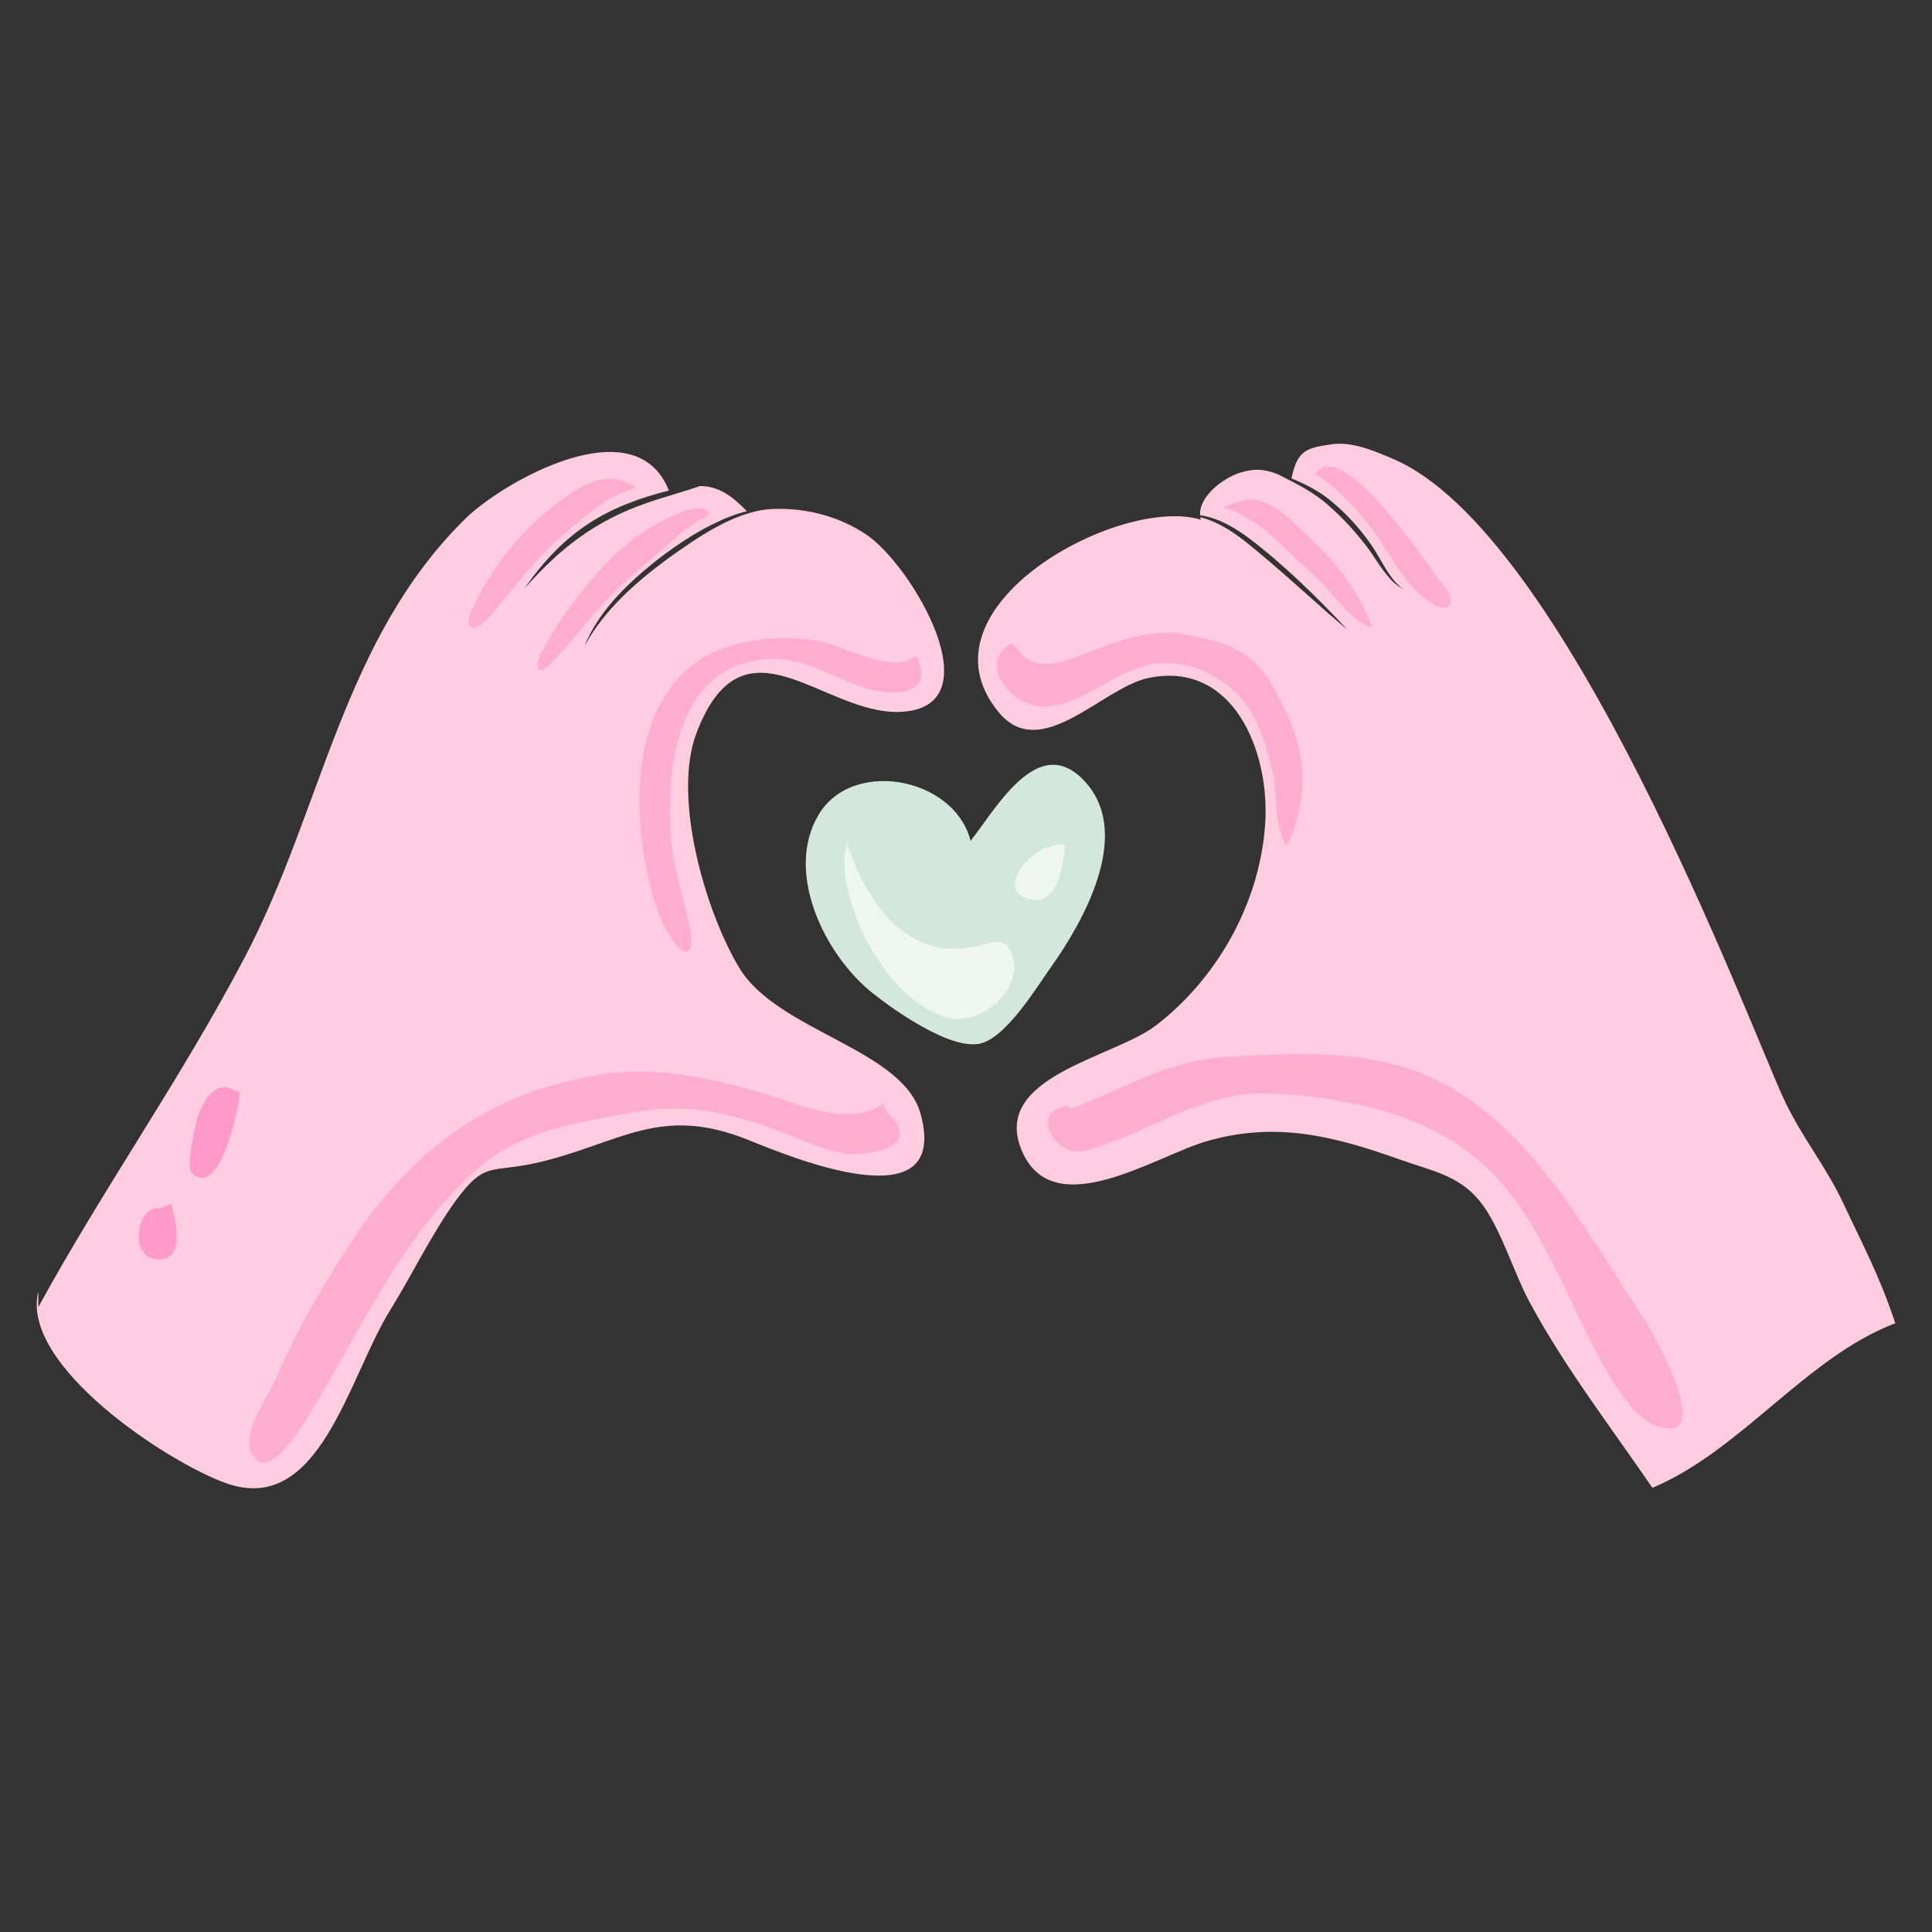
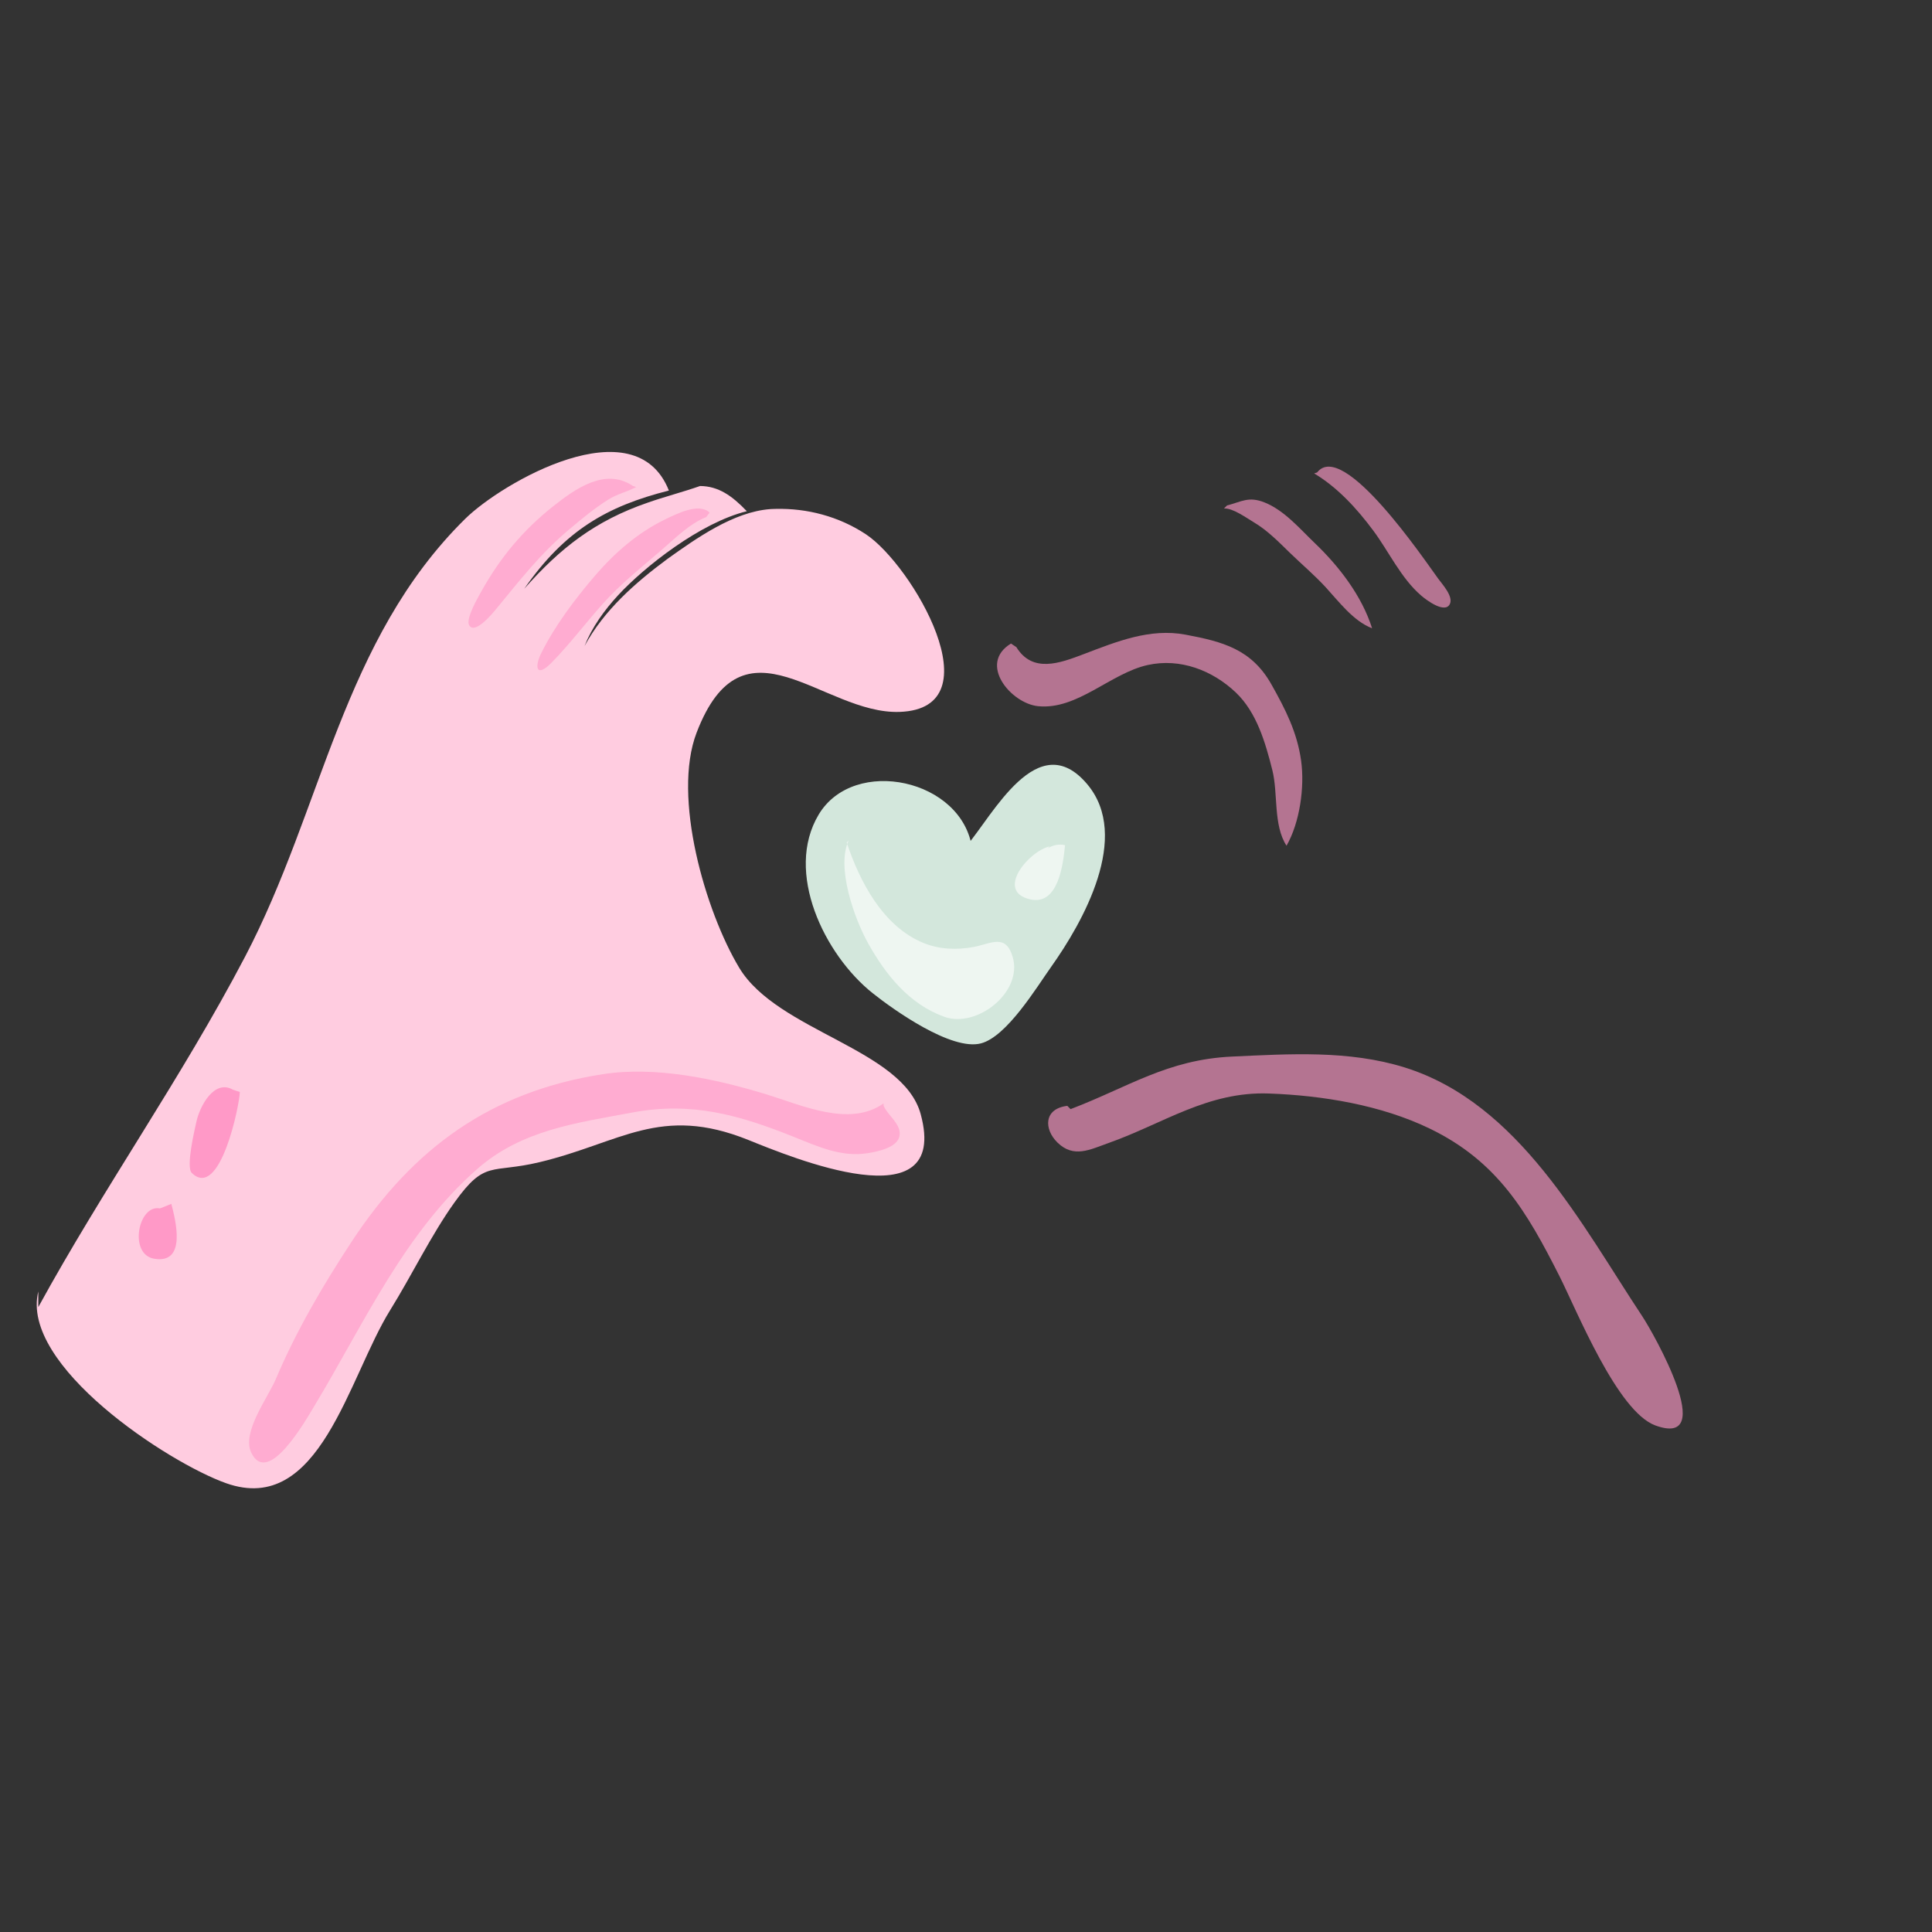
<svg xmlns="http://www.w3.org/2000/svg" viewBox="0 0 1080 1080" data-name="Calque 1" id="Calque_1">
  <rect x="0" y="0" width="1080" height="1080" fill="#333333" stroke="none" />
  <defs>
    <style>
      .cls-1 {
        fill: #ff99c7;
      }

      .cls-2 {
        fill: #fff;
      }

      .cls-3 {
        fill: #ffcce0;
      }

      .cls-4 {
        opacity: .61;
      }

      .cls-5 {
        opacity: .63;
      }

      .cls-6 {
        fill: #d3e7dc;
      }
    </style>
  </defs>
  <path d="M389.39,409.61c-13.76,35.93,4.96,99.92,23.82,131.35,21.41,35.68,91.54,45.29,101.47,81.88,16.63,61.31-73.14,23.73-96.44,14.37-49.2-19.77-71.23,1.58-116.66,12.46-27.21,6.51-30.27-1.55-47.5,22.47-13.01,18.15-23.88,40.77-35.95,60.2-23.45,37.73-39.35,115.29-91.65,96.81-32.39-11.44-115.44-65.85-105.06-107.24v8.75c36.49-66.65,79.85-127.71,115.53-195.78,43.55-83.08,54.35-177.15,123.14-244.9,20.44-20.14,95-63.4,113.82-15.76-34.63,8.74-58.19,22.3-80.85,54.9,20.29-22.93,39.71-38.04,68.96-48.11,8.39-2.99,20.48-6.2,29.34-9.33,10.26.11,17.8,5.38,26.12,14.09-25.94,6.39-57.02,30.89-71.86,46.87-7.75,8.41-14.62,17.87-18.86,28.49,10.9-20.05,28.31-35.33,46.4-48.73,16.12-11.51,36.87-26.25,57.31-27.8.27-.02.54-.04.8-.05.66-.03,1.32-.06,1.98-.07.16-.01.32-.01.48-.01h.02c17.41-.39,35.09,4.16,50.26,14.17,25.81,17.04,72.95,97.46,18.87,99.32-42.96,1.48-87.17-57.1-113.49,11.65Z" class="cls-3" />
-   <path d="M1059.47,739.7c-49.71,18.88-86.34,71.32-135.77,91.99-23.07-33.77-48.9-67.13-68.73-103.95-8.88-16.49-16.59-42.91-28.06-56.65-11.79-14.14-26.05-16.41-44.45-22.94-36.96-13.12-69.25-21.43-108.13-10.14-28.47,8.26-85.72,46.72-103.18,5.1-17.37-41.42,51.4-51.71,75.05-69.9,34.44-26.5,57.99-68.52,61.03-112.41,2.82-40.75-17.87-91.78-65.3-81.79-25.94,5.47-60.04,47.78-83.67,19.11-48.36-58.65,67.93-121.54,113.01-107.59-.14-.48-.24-.95-.31-1.43,14.99,3.78,27.33,15.31,39.03,25.1,14.3,12.16,28.65,25.63,43.05,37.66-13-14.02-26.61-27.46-41.1-39.94-11.91-9.9-25.39-21.66-41.09-23.93-.62-10.44,12.68-20.73,22.43-23.76,8.84-2.75,14.63-1.7,21.22,1,.01,0,.02,0,.02,0,9.98,5.04,19.95,9.92,28.28,17.45,7.82,6.8,14.81,14.51,21.12,22.72,3.81,4.98,6.88,10.43,10.82,15.38,2.63,3.27,5.64,6.5,9.47,8.33-3.45-2.38-5.99-5.73-8.28-9.19-3.47-5.2-6.22-10.95-9.89-16.08-6.11-8.63-13.27-16.54-21.41-23.32-6.7-5.72-14.56-9.79-22.69-13.08,3.22-15.63,8.21-17.09,22.58-19.1,11.43-1.61,23.39,3.63,33.97,8.08,96.77,40.75,198.39,313.91,218.54,357.63,9.68,21.02,23.73,37.86,33.57,58.96,10.34,22.18,20.27,40.49,28.87,66.68Z" class="cls-3" />
  <path d="M540.16,473.02c14.71-17.03,40-67.47,67.63-34.62,24.63,29.28-2.41,77.08-20.28,102.21-8.12,11.42-24.68,38.87-39.16,42.65-16.42,4.28-48.64-18.59-60.62-28.14-26.81-21.39-49.36-67.55-30.08-99.77,19.74-32.98,80.75-19.84,85.81,19.32l-3.3-1.65Z" class="cls-6" />
  <g class="cls-4">
    <path d="M474.4,469.88c-7.05,14.9,3.19,43.73,10.99,57.63,9.83,17.5,22.86,33.8,42.46,40.88,18.24,6.59,44.18-13.82,38.21-33.59-3.96-13.11-12.05-7.25-21.93-5.41-9.22,1.71-18.89,1.38-27.77-2.21-22.79-9.22-35.84-34.48-43.05-56.2l1.09-1.09Z" class="cls-2" />
    <path d="M586.77,473.15c-11.52,2.51-30.66,25.01-10.99,29.58,16.1,3.74,18.57-20.37,19.58-30.26-3.11-.76-6.85-.15-9.68,1.77l1.09-1.09Z" class="cls-2" />
  </g>
  <g class="cls-5">
    <path d="M596.64,618.18c-13.27,1.56-13.12,13.06-5.52,20.5,9.09,8.9,18.2,3.94,28.49.3,30.76-10.89,55.5-28.95,89.77-27.7,29.9,1.09,62.64,6.42,90,19.68,37.91,18.37,54.25,46.63,72.23,82.14,9.79,19.32,32.44,76,53.79,83.75,35.47,12.88-1.21-51.77-7.29-60.94-34.01-51.31-69.02-119.24-132.85-139.19-31.23-9.76-64.51-7.56-96.56-6.09-36.14,1.66-58.08,17.14-90.24,29.38l-1.83-1.83Z" class="cls-1" />
    <path d="M568.13,361.71c9.04,14.72,24.25,9.06,37.64,3.96,18.59-7.08,37.07-14.63,56.98-10.89,20.81,3.91,36.9,8.13,48,27.84,7.89,14.01,14.39,26.78,16.59,42.67,2.04,14.68-.73,34.5-8.17,47.47-7.51-11.56-4.63-29.15-7.92-42.23-3.85-15.31-8.73-32.28-20.38-43.38-13.05-12.43-31.15-19.4-49.26-15.41-20.81,4.58-39.33,25.25-61.33,23.02-15.12-1.53-33.77-23.67-15.13-35.02l2.98,1.99Z" class="cls-1" />
    <path d="M685.92,282.56c8.15-2.11,12.03-5.26,20.98-1.69,11.04,4.4,19.64,14.66,28.01,22.66,13.69,13.08,26.36,29.57,32.1,47.67-10.36-3.91-18.63-14.94-25.81-22.78-6.25-6.82-13.38-12.83-20.02-19.27-6.4-6.22-12.63-12.65-20.28-17.18-4.12-2.44-11.75-8.05-16.67-7.73l1.68-1.68Z" class="cls-1" />
    <path d="M736.29,264.09c14.54-18.64,60.15,49.14,67.75,59.49,2.29,3.12,8.5,9.86,6.43,14.09-2.69,5.5-12.89-2.04-15.99-4.71-11.33-9.74-18.05-24.59-26.85-36.41-9.12-12.26-19.98-24.15-33.02-31.9l1.68-.56Z" class="cls-1" />
    <path d="M396.66,286.55c-5.84-5.73-18.5.76-24.46,3.61-15.35,7.33-28.53,18.76-39.63,31.7-11.14,12.99-22.43,27.98-30,43.24-3.95,7.98-2.73,13.94,5.72,5.36,10.09-10.24,18.97-22.07,28.56-32.81,10.31-11.55,21.85-20.56,33.46-30.63,7.56-6.55,15.22-14.29,24.48-17.98l1.87-2.49Z" class="cls-1" />
    <path d="M353.74,271.62c-15.53-10.42-32.38,1.78-44.72,11.56-16.71,13.25-29.58,28.77-39.88,47.31-1.7,3.05-8.9,15.32-6.9,18.95,3.04,5.51,12.75-6.13,15.05-8.92,13.21-16.04,24.88-31.17,40.93-44.62,7.09-5.94,13.98-11.74,21.85-16.66,5.03-3.15,10.45-4.26,15.53-6.98l-1.87-.62Z" class="cls-1" />
-     <path d="M511.42,367.18c-13.02,9.92-40.19-6.54-54.53-8.97-22.01-3.73-51.5-.72-69.66,13.5-35.88,28.08-33.1,85.7-23.55,124.47,2.37,9.64,5.58,18.45,10.8,27,8.36,13.68,14.2,10.92,11.1-4.58-3.62-18.08-9.9-34.95-10.82-53.45-1.8-36.26,3.55-86.81,46.12-95.7,23.01-4.8,38.17,6,58.52,13.71,15.55,5.89,44.22,8.15,33.16-15.97h-1.14Z" class="cls-1" />
    <path d="M493.94,616.81c-19.01,13.44-45.63,1.04-65.69-5.1-28.36-8.69-61.75-15.81-91.29-11.23-62.32,9.66-105.92,41.15-140.38,93.61-16.01,24.38-31.06,50.01-42.36,76.76-4.42,10.46-19.26,29.84-13.75,41.22,9.34,19.29,30.4-18.04,35.69-26.85,27.49-45.69,49.76-95.86,90.64-131.78,24.74-21.74,55.3-25.69,86.8-31.56,33.25-6.19,59.72,1.43,90.54,13.79,13.13,5.27,26.26,11.31,40.87,8.96,5.04-.81,15.86-2.85,17.66-8.96,2-6.75-6.56-12.14-8.74-17.58v-1.28Z" class="cls-1" />
  </g>
  <path d="M130.23,609.15c-10.49-5.99-18.51,9.15-20.42,17.82-.91,4.16-6.02,25.39-2.61,28.71,15.91,15.48,26.82-38.54,26.86-45.25l-3.83-1.28Z" class="cls-1" />
-   <path d="M89.39,675.52c-12.14-2.41-17.64,25.68-3.19,28.12,18.51,3.12,11.79-22.1,9.57-30.67l-6.38,2.55Z" class="cls-1" />
+   <path d="M89.39,675.52c-12.14-2.41-17.64,25.68-3.19,28.12,18.51,3.12,11.79-22.1,9.57-30.67l-6.38,2.55" class="cls-1" />
</svg>